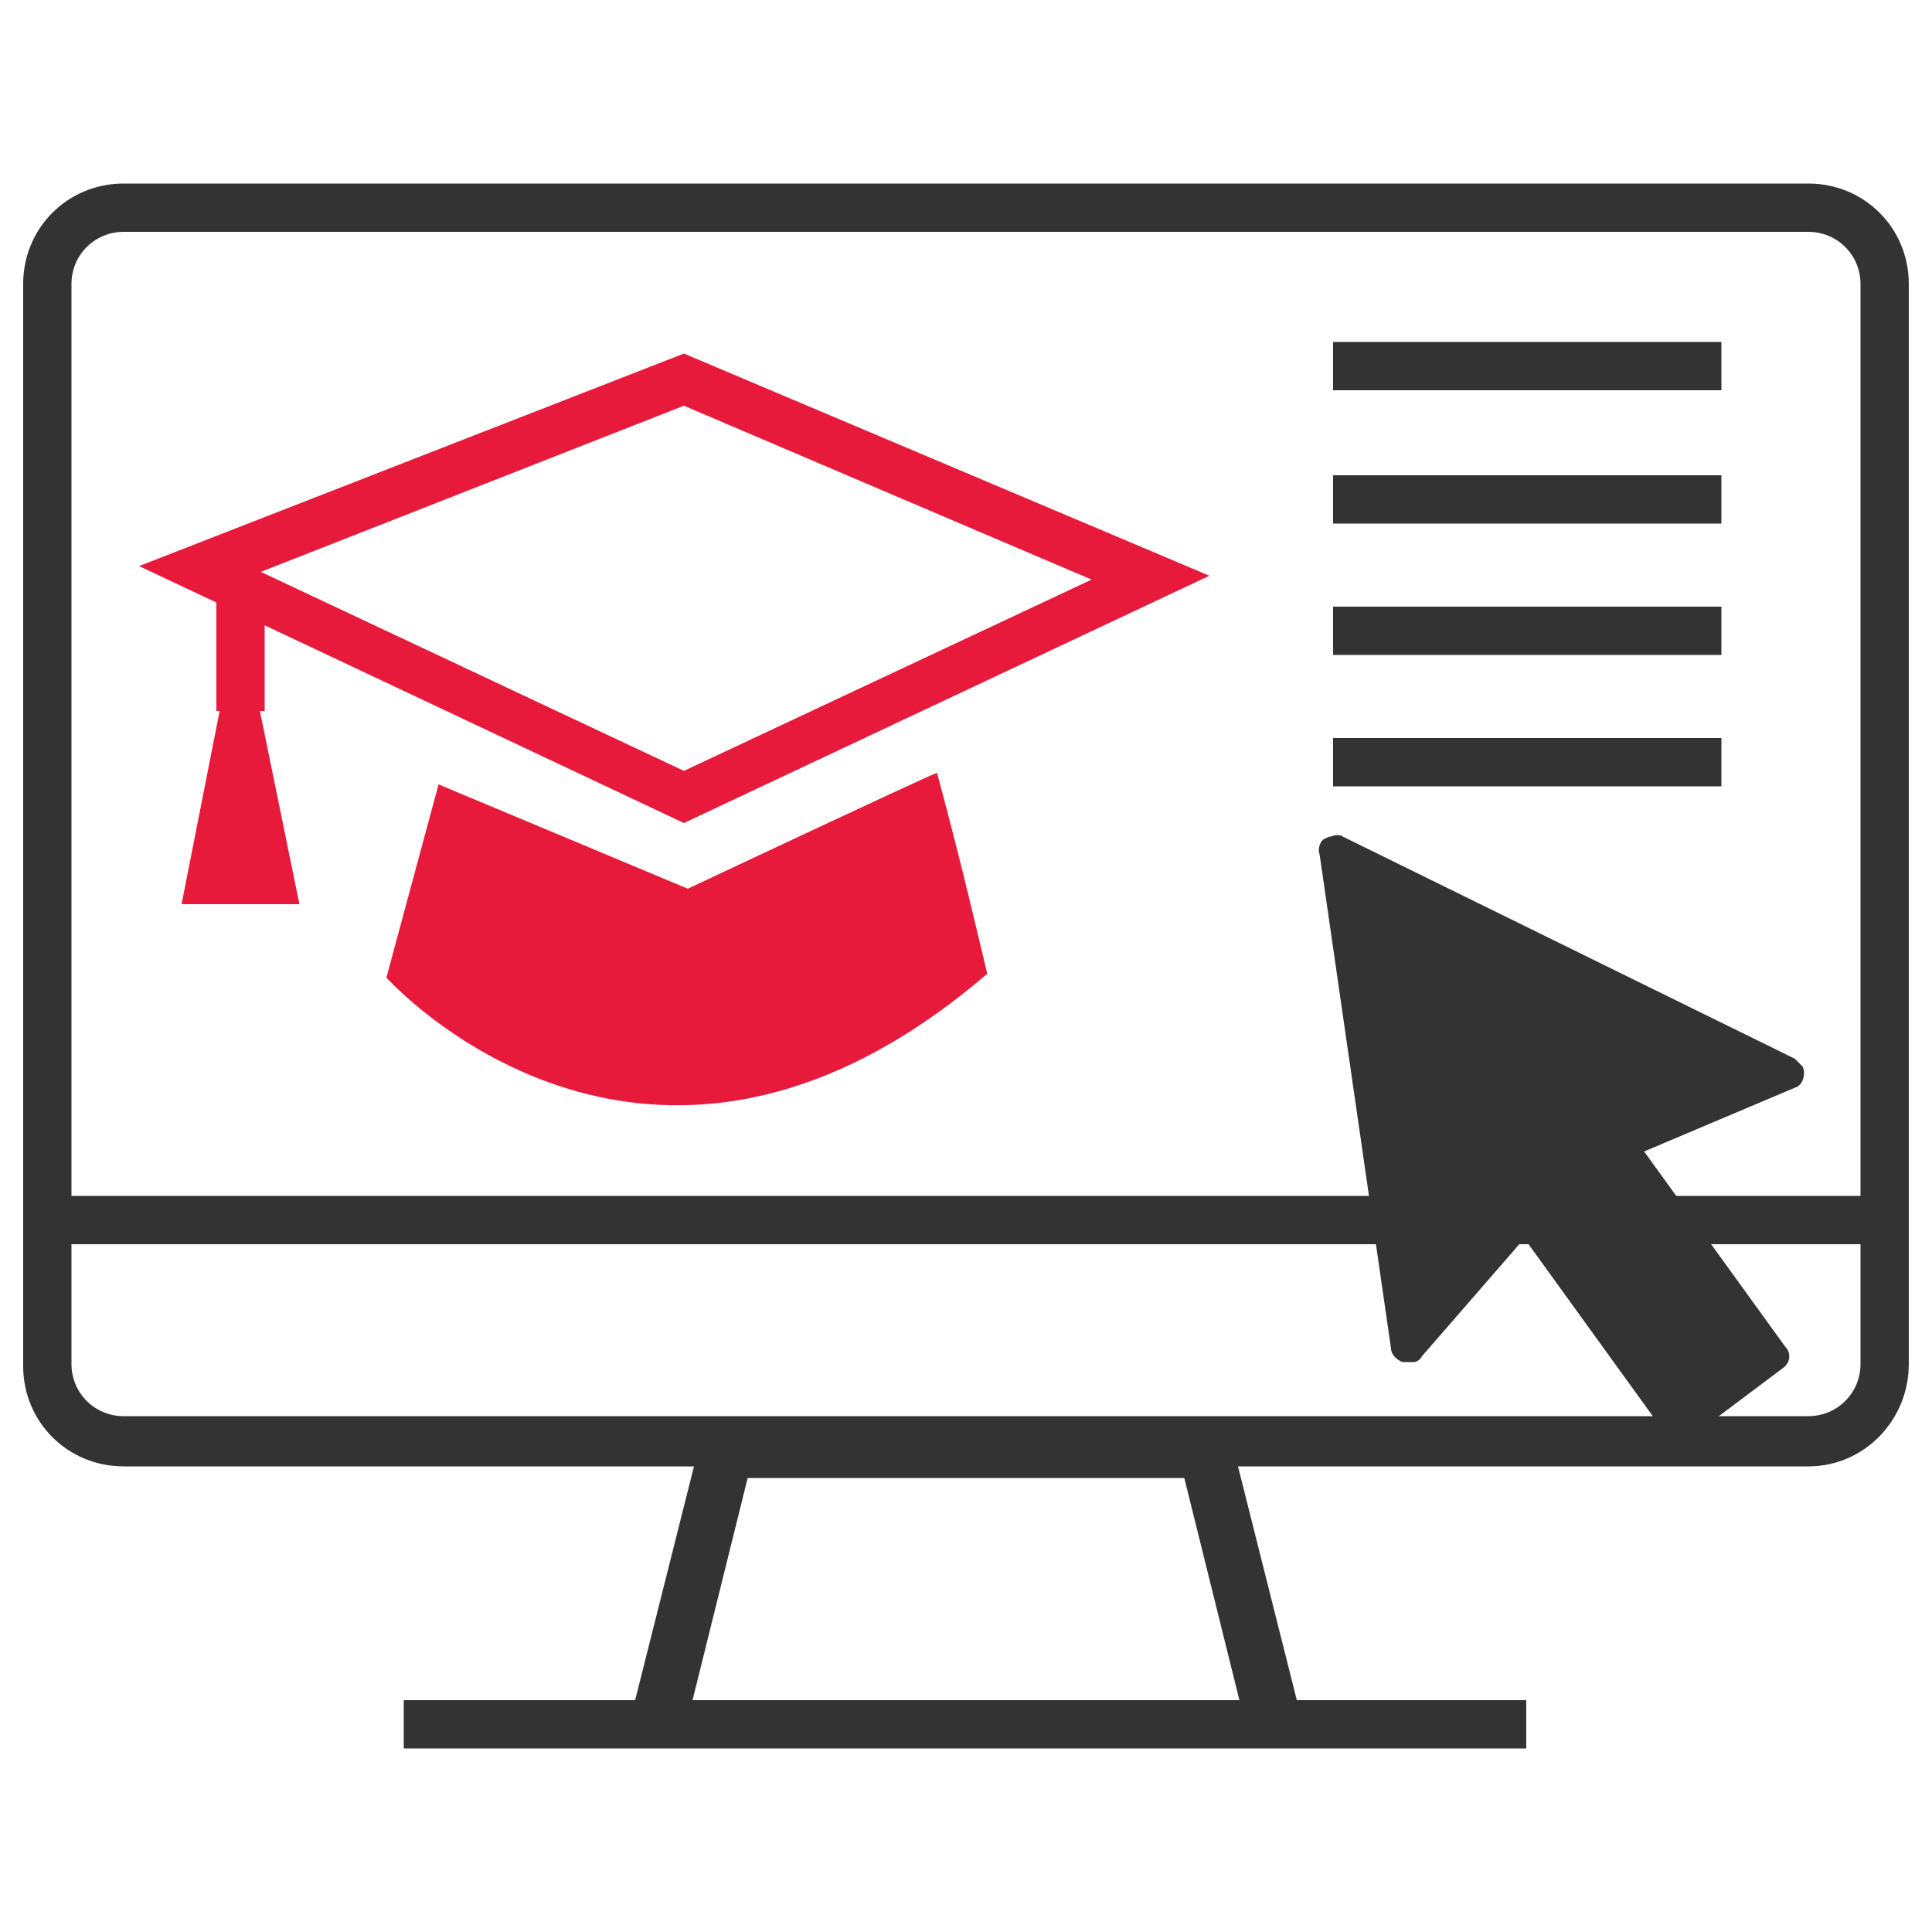
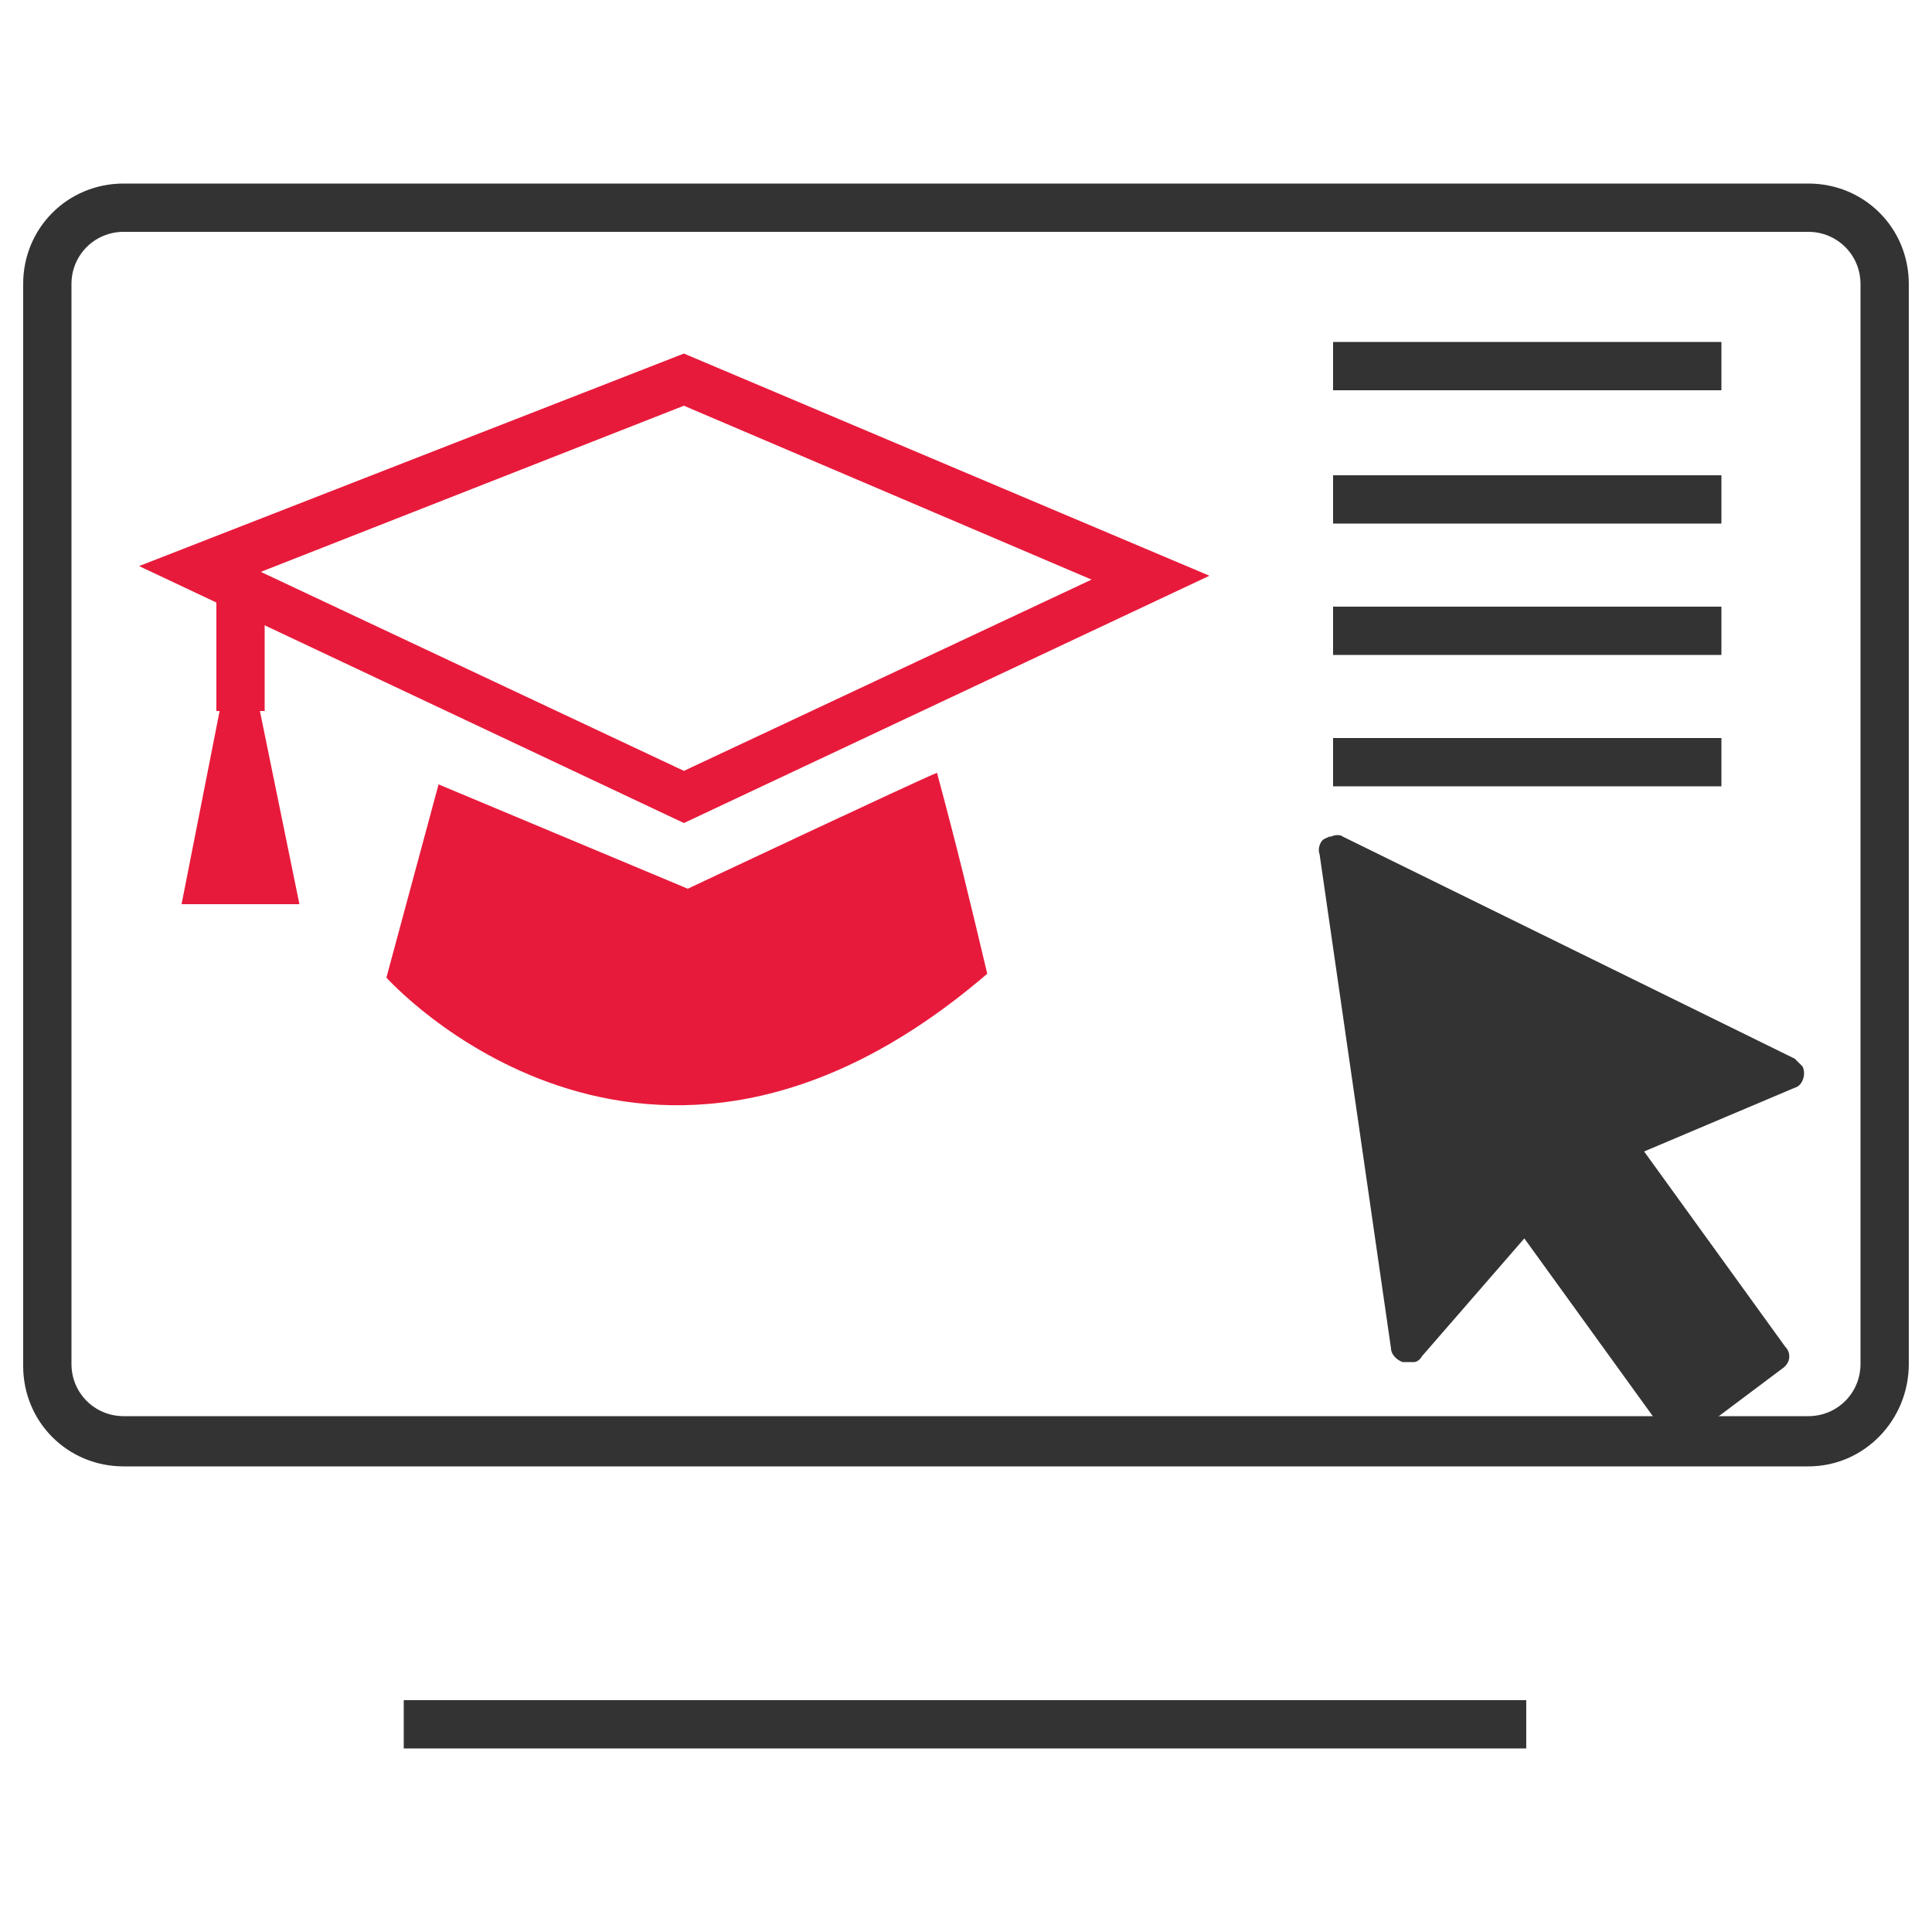
<svg xmlns="http://www.w3.org/2000/svg" width="100" height="100" viewBox="0 0 100 100" fill="none">
  <path d="M20.898 88H78.998V90.5H20.898V88Z" fill="#333333" />
  <path d="M93.599 75.9H6.399C3.499 75.9 1.199 73.6 1.199 70.7V14.7C1.199 11.8 3.499 9.5 6.399 9.5H93.599C96.499 9.5 98.799 11.8 98.799 14.7V70.6C98.799 73.5 96.499 75.9 93.599 75.9ZM6.399 12C4.899 12 3.699 13.2 3.699 14.7V70.6C3.699 72.1 4.899 73.3 6.399 73.3H93.599C95.099 73.3 96.299 72.1 96.299 70.6V14.7C96.299 13.2 95.099 12 93.599 12H6.399Z" fill="#333333" />
-   <path d="M64.499 89.4L61.299 76.5H38.699L35.499 89.4L32.699 88.7L36.499 73.6H63.499L67.299 88.7L64.499 89.4Z" fill="#333333" />
-   <path d="M2.6 61.9H97.3V64.4H2.6V61.9Z" fill="#333333" />
  <path d="M69 17.7H89.1V20.2H69V17.7Z" fill="#333333" />
  <path d="M69 24.6H89.1V27.1H69V24.6Z" fill="#333333" />
  <path d="M69 31.4H89.1V33.9H69V31.4Z" fill="#333333" />
  <path d="M69 38.2H89.1V40.7H69V38.2Z" fill="#333333" />
  <path d="M35.399 42.6L7.199 29.3L35.399 18.3L62.599 29.8L35.399 42.6ZM13.499 29.6L35.399 39.9L56.499 30L35.399 21L13.499 29.6Z" fill="#E81A3B" />
  <path d="M15.498 46.8H9.398L11.998 33.6H12.798L15.498 46.8Z" fill="#E81A3B" />
  <path d="M11.199 30.5H13.699V36.8H11.199V30.5Z" fill="#E81A3B" />
  <path d="M22.7 40.6L20 50.6C20 50.6 33.4 65.6 51.1 50.4C50.1 46.2 49.6 44.1 48.5 40C47.7 40.3 35.6 46 35.6 46L22.7 40.6Z" fill="#E81A3B" />
  <path d="M69.499 43.3C69.399 43.2 69.099 43.2 68.899 43.3C68.799 43.3 68.799 43.3 68.599 43.4C68.299 43.5 68.199 44 68.299 44.2L71.999 69.8C71.999 70.1 72.299 70.4 72.599 70.5C72.699 70.5 72.899 70.5 73.199 70.5C73.299 70.5 73.499 70.4 73.599 70.2L78.899 64.1L86.199 74.2C86.499 74.5 86.799 74.6 87.199 74.5C87.299 74.5 87.299 74.4 87.499 74.4L92.299 70.8C92.699 70.5 92.699 70 92.399 69.7L85.099 59.6L92.899 56.3C93.299 56.2 93.499 55.6 93.299 55.2C93.199 55.1 92.999 54.9 92.899 54.8L69.499 43.3Z" fill="#333333" />
</svg>